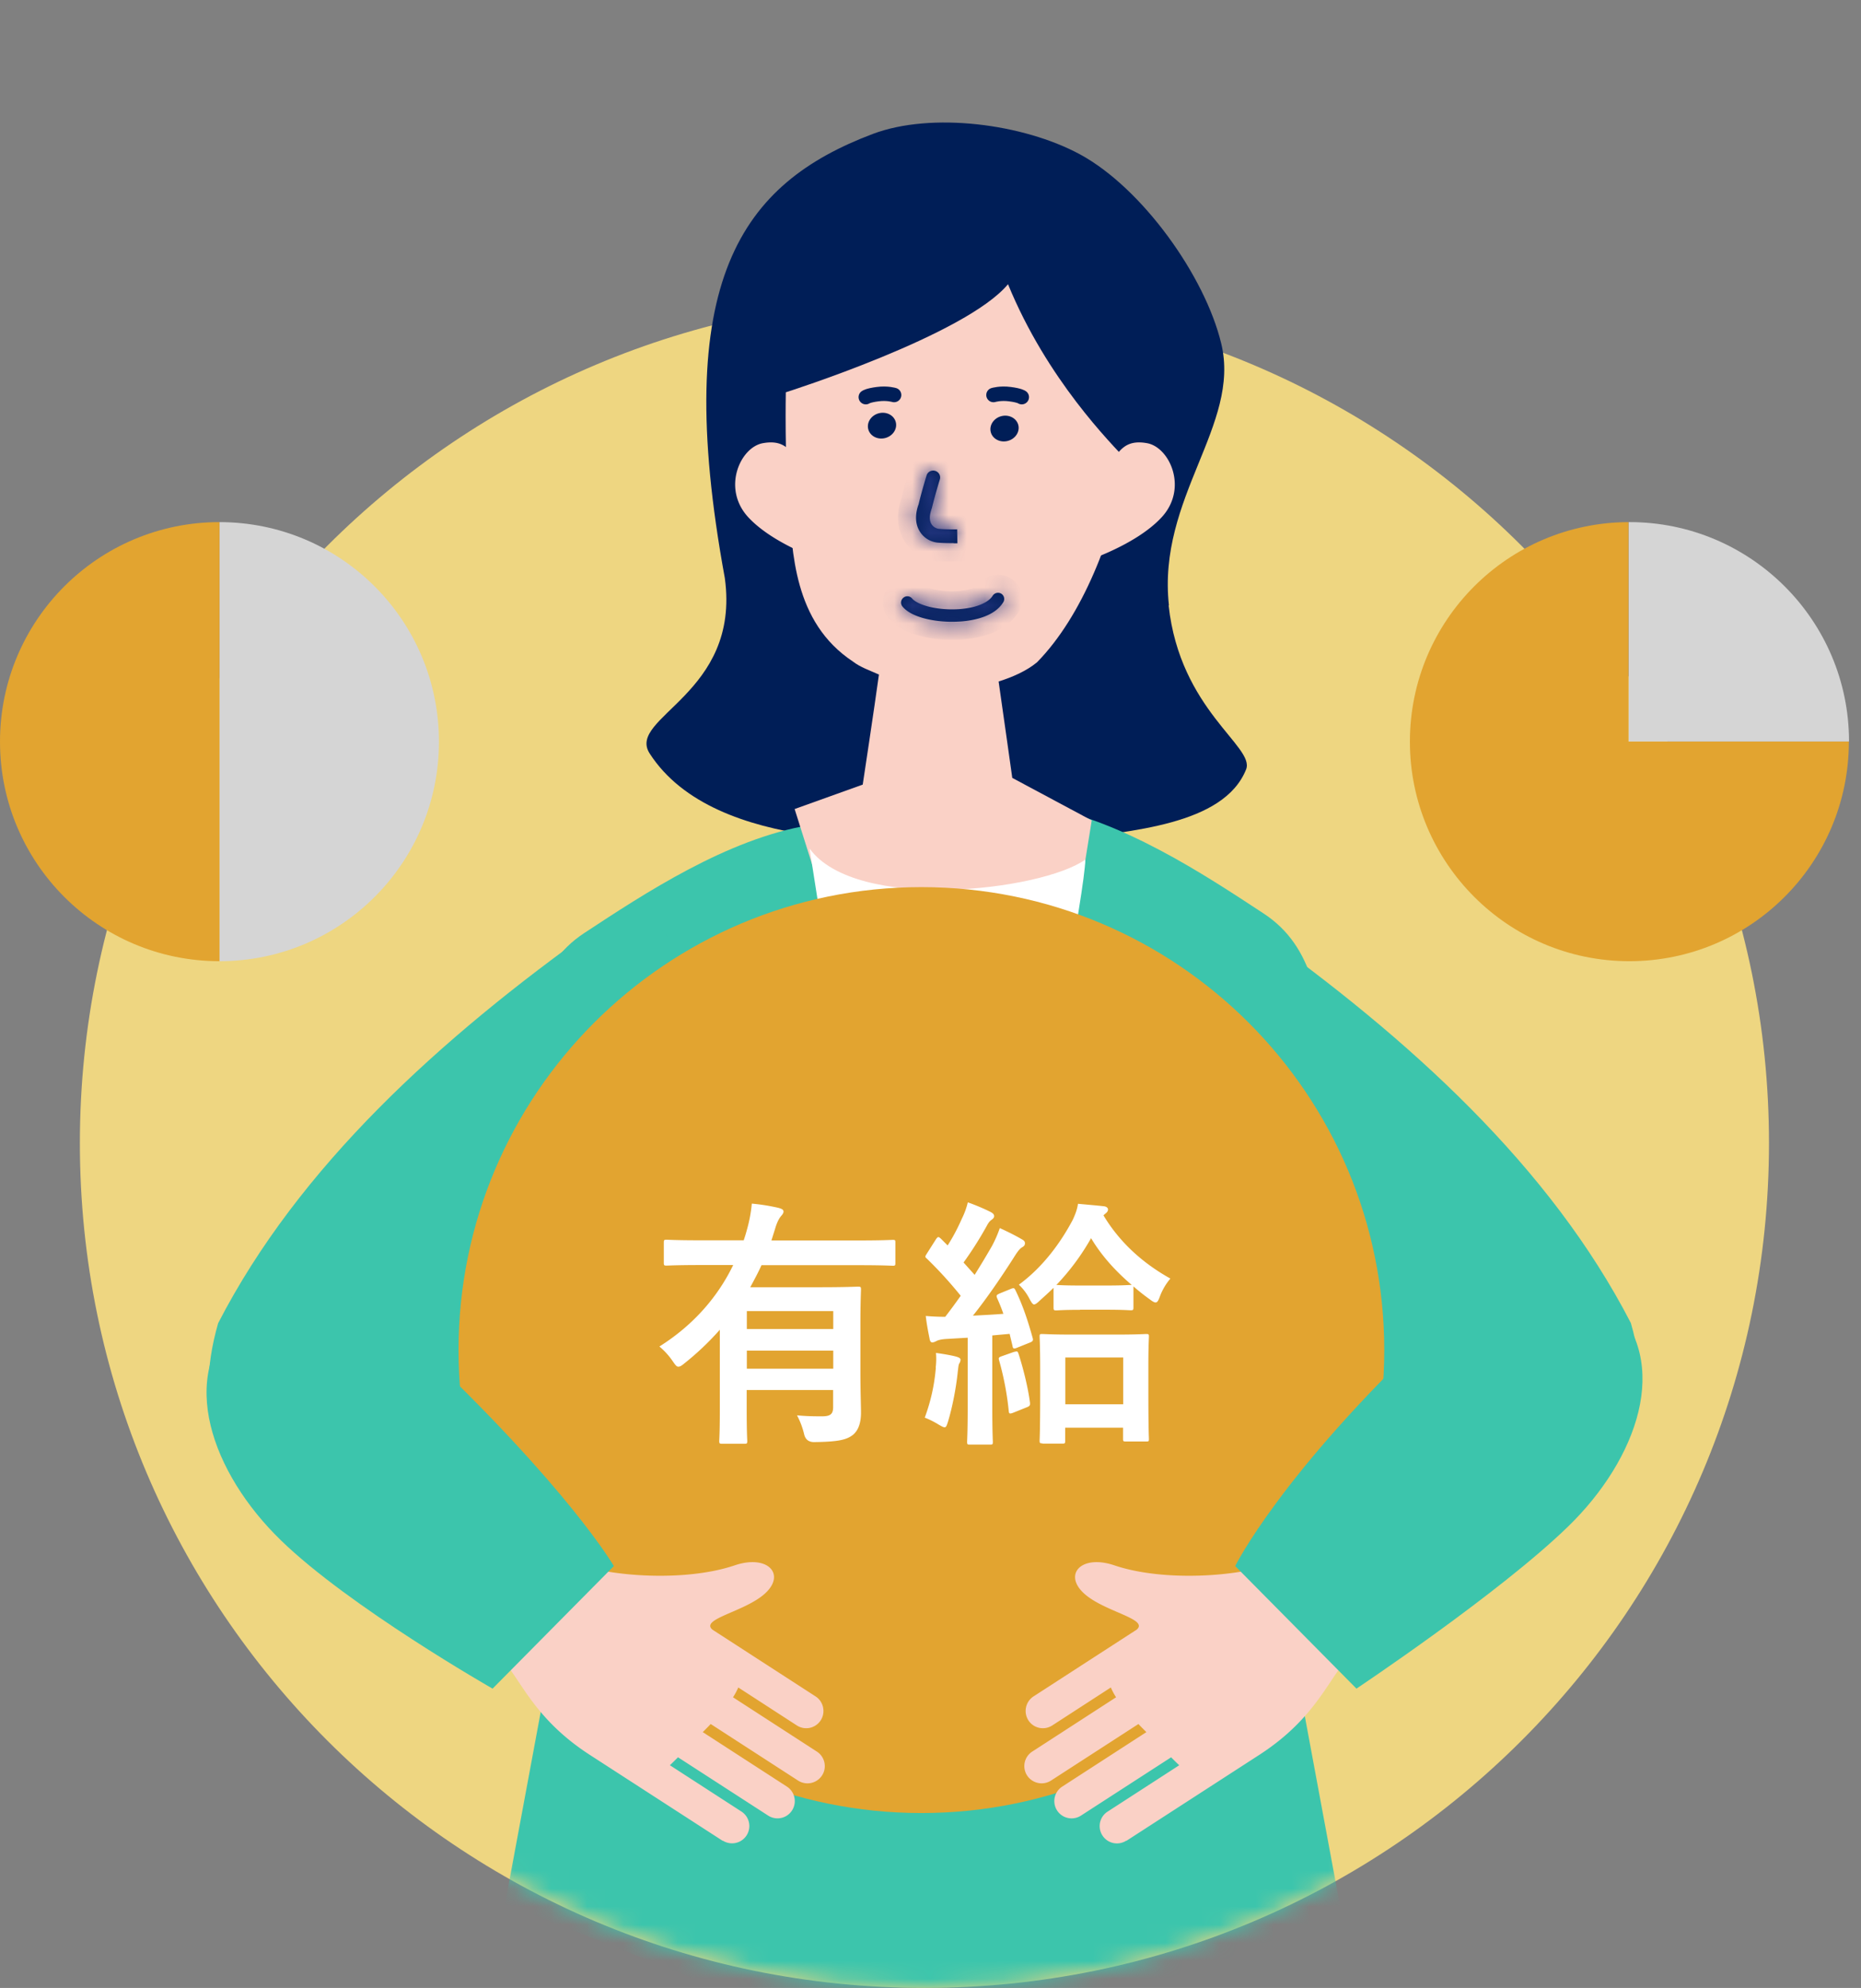
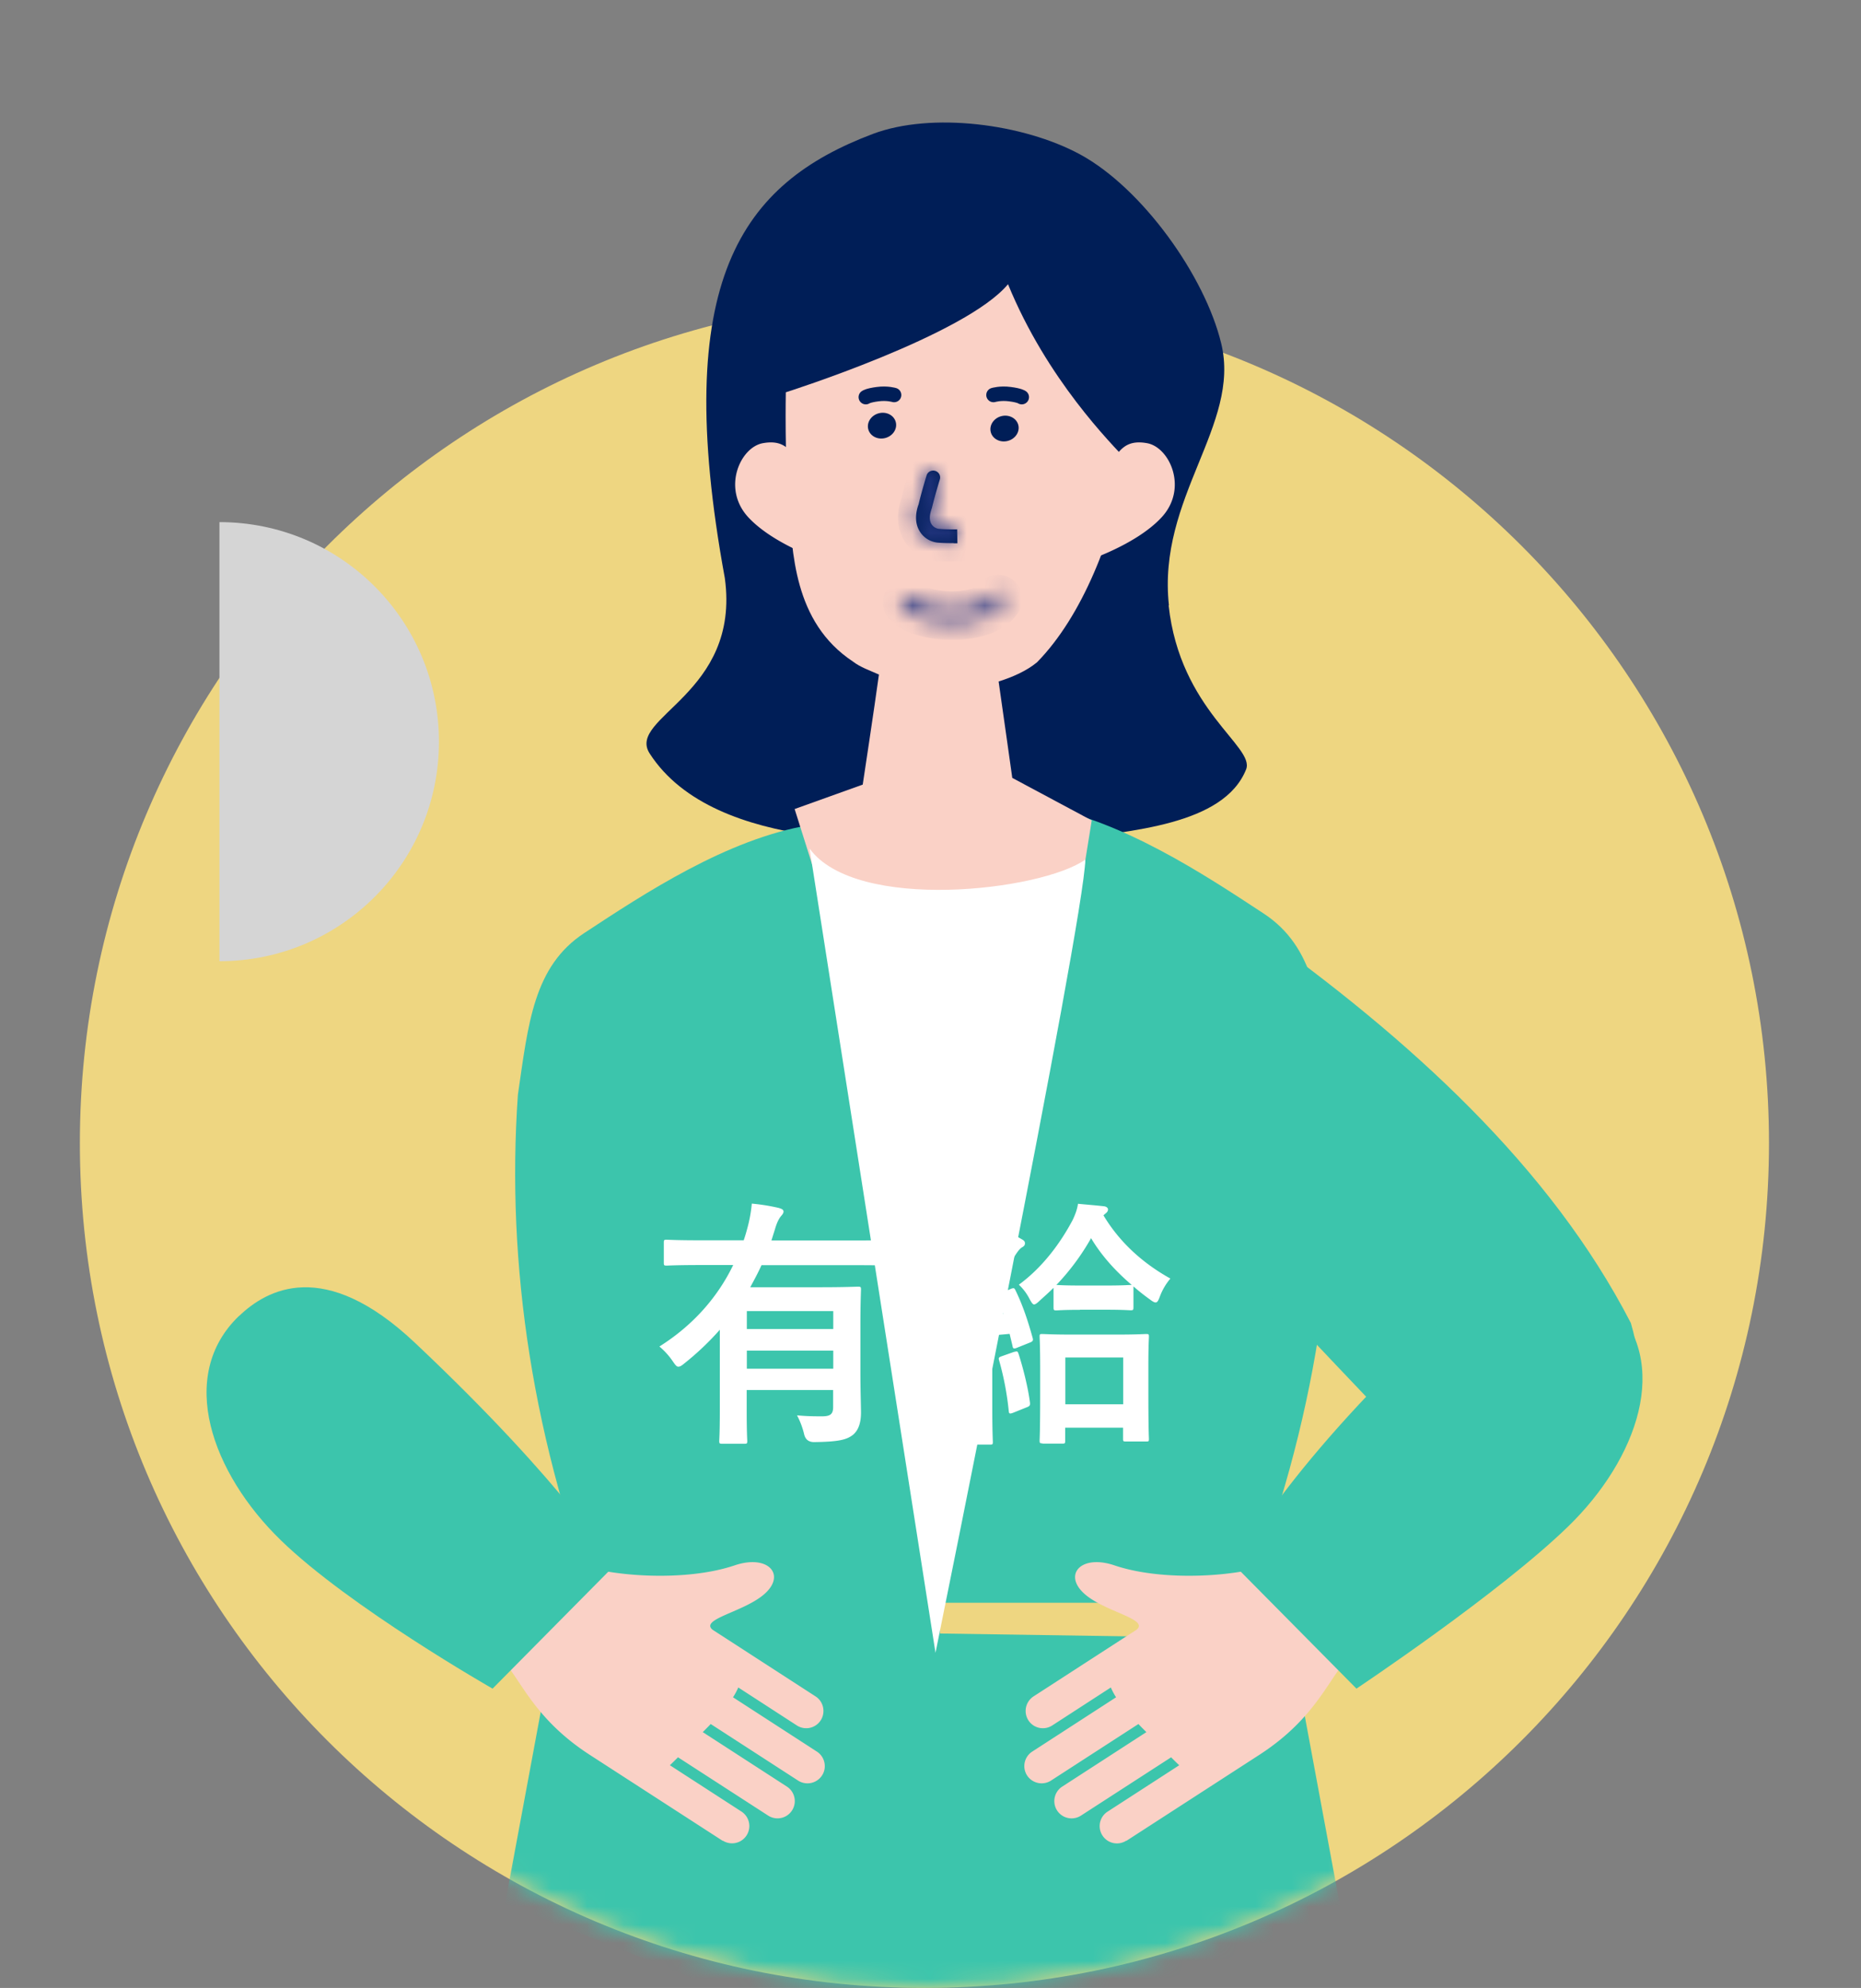
<svg xmlns="http://www.w3.org/2000/svg" width="103" height="110" viewBox="0 0 103 110" fill="none">
  <rect x="0" y="0" width="103" height="110" fill="#808080" stroke="none" />
  <path d="M51.164 110c25.815 0 46.743-20.928 46.743-46.743S76.979 16.514 51.164 16.514 4.421 37.442 4.421 63.257 25.35 110 51.164 110z" fill="#EED681" />
  <mask id="mask0_697_18945" style="mask-type:luminance" maskUnits="userSpaceOnUse" x="4" y="0" width="94" height="110">
    <path d="M97.909 63.257C97.909 89.072 76.98 110 51.166 110 25.352 110 4.431 89.072 4.431 63.257c0-18.072 10.26-33.753 25.272-41.526C30.977 14.162 35.698 0 52.22 0c22.03 0 18.883 13.375 20.56 21.802 14.94 7.797 25.138 23.438 25.138 41.455h-.008z" fill="#fff" />
  </mask>
  <g mask="url(#mask0_697_18945)">
    <path d="M64.696 33.5c-.653-5.97 3.989-9.976 2.895-14.492-.904-3.752-4.382-8.6-7.812-10.464-3.14-1.7-8.214-2.36-11.472-1.133-7.246 2.738-11.22 8.065-8.19 24.58.881 6.427-5.452 7.694-4.162 9.7 3.658 5.673 14.327 4.697 16.758 5.044 2.4.338 4.044.039 6.177-.252 3.658-.504 8.843-.818 10.078-3.91.504-1.26-3.658-3.273-4.288-9.072h.016z" fill="#001E57" />
    <path d="M27.956 105.334l2.904-15.626 21.164-.322v25.476l-24.068-9.528z" fill="#3CC5AC" />
    <path d="M74.325 106.31l-2.903-15.626-21.165-.322v25.476l24.068-9.528zM52.023 44.854s-4.193.307-7.215.803c-4.563.755-9.166 3.8-12.47 5.971-2.817 1.85-3.1 5.02-3.674 8.946-.661 9.394.818 19.331 4.72 29.19h18.64V44.845v.008z" fill="#3CC5AC" />
    <path d="M50.257 43.777s4.194.307 7.215.802c4.563.756 9.166 3.8 12.47 5.972 2.817 1.849 3.1 5.02 3.675 8.946.66 9.394-.818 19.331-4.72 29.19h-18.64V43.768v.008z" fill="#3CC5AC" />
    <path d="M90.263 73.21c-4.453-8.639-12.227-15.72-20.929-21.912-3.54-3.296-9.732 6.255-4.57 14.36 4.641 5.129 10.408 11.187 13.862 14.775 3.454 3.588 14.619 3.115 11.637-7.223z" fill="#3CC5AC" />
    <path d="M62.414 25.523c-.928-.992-4.46-4.516-6.624-9.796-2.36 2.833-12.298 5.98-12.298 5.98s-.07 3.73.158 6.239c.228 2.51.22 6.46 3.572 8.67.385.3.928.488 1.424.709-.252 1.84-.897 6.09-.897 6.09l-3.769 1.352 1.597 5.06 6.601 2.816 7.247-1.046.999-6.2-4.398-2.353s-.488-3.477-.756-5.334c.787-.252 1.527-.574 2.125-1.062 2.525-2.58 4.193-6.885 5.027-11.133l-.008.008z" fill="#FAD1C6" />
    <path d="M60.07 47.568c-.079 3.47-8.293 43.887-8.293 43.887l-6.97-44.5c2.572 3.532 12.832 2.344 15.27.605l-.007.008z" fill="#fff" />
-     <path d="M12.078 73.21c4.453-8.639 12.226-15.72 20.928-21.912 3.54-3.296 9.733 6.255 4.571 14.36-4.642 5.129-11.172 11.95-14.626 15.538-3.454 3.588-13.855 2.353-10.873-7.994v.008z" fill="#3CC5AC" />
-     <path d="M50.996 100.323c14.148 0 25.618-11.47 25.618-25.617 0-14.149-11.47-25.618-25.618-25.618-14.148 0-25.618 11.47-25.618 25.617 0 14.149 11.47 25.618 25.618 25.618z" fill="#E2A430" />
    <path d="M39.84 73.58a15.37 15.37 0 01-1.975 1.872c-.142.118-.228.173-.323.173-.094 0-.157-.086-.29-.275a3.996 3.996 0 00-.756-.842c1.96-1.235 3.273-2.832 4.084-4.508h-1.834c-1.306 0-1.762.031-1.849.031-.141 0-.157-.015-.157-.157v-1.117c0-.142.016-.158.157-.158.087 0 .535.032 1.85.032h2.415c.07-.205.133-.41.188-.622a7.793 7.793 0 00.26-1.408 11 11 0 011.48.236c.157.047.275.087.275.204 0 .103-.087.19-.158.276-.102.134-.204.323-.306.669l-.205.653h4.87c1.306 0 1.762-.032 1.85-.032.133 0 .14.016.14.158v1.117c0 .141-.015.157-.14.157-.087 0-.536-.031-1.85-.031h-5.42c-.19.425-.41.826-.622 1.22h3.894c1.306 0 1.975-.032 2.062-.032.157 0 .173.016.173.157 0 .087-.032.716-.032 1.936v2.627c0 1.078.032 1.85.032 2.25 0 .551-.134.96-.433 1.22-.346.276-.787.394-2.164.41-.299 0-.482-.145-.55-.434a4.315 4.315 0 00-.394-1.046c.512.047.842.055 1.377.055.464 0 .622-.118.622-.511v-.944h-4.784v1.148c0 1.204.031 1.598.031 1.668 0 .142-.015.158-.157.158h-1.22c-.157 0-.173-.016-.173-.158 0-.07.032-.464.032-1.668v-4.492.008zm1.495-1.031v.991h4.783v-.991h-4.783zm4.783 3.186v-.999h-4.783v1h4.783zm5.67-.062c.03-.275.039-.496.015-.81.362.047.905.141 1.117.204.173.048.244.103.244.173a.43.43 0 01-.07.205c-.048.07-.056.244-.087.48-.087.858-.291 1.92-.535 2.73-.07.22-.102.323-.189.323-.07 0-.173-.055-.346-.158a4.831 4.831 0 00-.755-.377 10.29 10.29 0 00.613-2.762l-.008-.008zm4.146-4.35c.189-.072.204-.056.275.086.425.873.7 1.746.944 2.62.047.157 0 .204-.188.275l-.685.275c-.173.071-.22.048-.244-.117l-.157-.654-.96.087v3.981c0 1.338.031 1.833.031 1.904 0 .142-.015.157-.157.157h-1.11c-.141 0-.157-.015-.157-.157 0-.086.032-.566.032-1.904v-3.855l-1.204.07c-.244.017-.425.056-.535.119-.07.031-.134.07-.22.07-.103 0-.134-.102-.158-.243-.07-.347-.15-.756-.204-1.22.377.032.74.047 1.078.047.29-.377.582-.77.857-1.164a22.874 22.874 0 00-1.872-2.054c-.134-.102-.087-.141.015-.306l.48-.756c.055-.086.103-.133.142-.133.031 0 .07.031.134.086l.377.378c.307-.48.551-.944.787-1.48a4.19 4.19 0 00.33-.904 11.3 11.3 0 011.267.535c.15.086.19.141.19.236 0 .07-.056.134-.135.189-.118.086-.173.157-.275.346a20.086 20.086 0 01-1.282 2.022l.613.684c.33-.527.653-1.062.96-1.597.173-.322.323-.669.433-.991.448.204.889.425 1.22.621.133.071.172.134.172.22 0 .103-.047.158-.157.221-.142.087-.26.244-.48.598-.755 1.18-1.542 2.313-2.242 3.186.55-.031 1.117-.055 1.684-.102-.103-.307-.22-.582-.347-.873-.055-.142-.039-.173.158-.26l.598-.244h-.008zm.204 3.485c.174-.055.19-.032.244.133.244.756.512 1.818.622 2.66.016.157 0 .204-.189.275l-.724.291c-.22.087-.244.055-.26-.086a16.174 16.174 0 00-.535-2.81c-.047-.156 0-.172.174-.235l.668-.236v.008zm3.635-2.33c-.944 0-1.22.032-1.306.032-.141 0-.157-.015-.157-.173V71.26c-.244.244-.512.48-.771.716-.142.134-.236.205-.307.205-.07 0-.142-.102-.26-.323a2.825 2.825 0 00-.582-.77c1.377-1.008 2.353-2.4 2.982-3.588.142-.307.244-.567.291-.89.48.048 1.007.087 1.471.142.134.031.19.102.19.173s-.032.142-.134.22l-.118.103c.904 1.51 2.195 2.66 3.705 3.5a3.36 3.36 0 00-.582.992c-.086.236-.142.33-.236.33-.07 0-.173-.054-.323-.172a12.05 12.05 0 01-.904-.716v1.148c0 .158-.016.173-.158.173-.102 0-.393-.031-1.306-.031h-1.495v.008zm-2.077 7.389c-.141 0-.157-.016-.157-.158 0-.086.031-.495.031-2.643v-1.29c0-1.29-.031-1.731-.031-1.818 0-.134.016-.142.157-.142.102 0 .512.032 1.7.032h2.352c1.196 0 1.597-.032 1.684-.032.142 0 .157.016.157.142 0 .087-.031.527-.031 1.574v1.47c0 2.125.031 2.534.031 2.62 0 .135-.015.142-.157.142h-1.117c-.142 0-.158-.015-.158-.141V79h-3.202v.724c0 .142-.016.157-.157.157h-1.102v-.015zm4.941-8.765c-.944-.81-1.684-1.644-2.25-2.589a12.989 12.989 0 01-1.92 2.589c.087 0 .362.031 1.306.031h1.495c.913 0 1.204-.031 1.306-.031h.063zm-3.674 6.601h3.202v-2.588h-3.202v2.588z" fill="#fff" />
    <path d="M48.995 24.238c.42-.11.682-.505.583-.883-.098-.379-.52-.597-.94-.487-.42.11-.681.505-.583.883.099.379.52.597.94.487zm6.781.16c.42-.109.681-.505.583-.883-.099-.378-.52-.596-.94-.487-.42.11-.681.505-.583.884.099.378.52.596.94.486z" fill="#001E57" />
    <g style="mix-blend-mode:multiply">
      <mask id="path-17-inside-1_697_18945" fill="#fff">
        <path d="M52.785 30.054c-.22 0-.574 0-.912-.031a1.314 1.314 0 01-.96-.606c-.181-.283-.338-.779-.07-1.518.18-.756.44-1.59.44-1.59a.38.38 0 01.48-.252.38.38 0 01.252.48s-.252.81-.441 1.582c-.142.393-.142.692-.016.889a.57.57 0 00.378.252c.495.047 1.038.031 1.038.031l.016.771h-.212l.008-.008z" />
      </mask>
      <path d="M52.785 30.054c-.22 0-.574 0-.912-.031a1.314 1.314 0 01-.96-.606c-.181-.283-.338-.779-.07-1.518.18-.756.44-1.59.44-1.59a.38.38 0 01.48-.252.38.38 0 01.252.48s-.252.81-.441 1.582c-.142.393-.142.692-.016.889a.57.57 0 00.378.252c.495.047 1.038.031 1.038.031l.016.771h-.212l.008-.008z" fill="#001E57" />
      <path d="M52.785 30.054l.708.707 1.705-1.707h-2.413v1zm-.912-.031l.093-.996h-.01l-.083.996zm-.96-.606l.844-.536-.001-.002-.843.538zm-.07-1.518l.94.34.019-.053.013-.054-.973-.233zm.44-1.59l.955.297v-.003l-.955-.294zm.731.229l.955.296.001-.002-.956-.294zm-.44 1.58l.94.34.019-.05.012-.051-.971-.238zm-.016.89l-.842.539.005.008.005.008.832-.555zm.378.252l.095-.996h-.012l-.083.996zm1.038.031l1-.02-.02-1.009-1.009.03.03 1zm.016.771v1h1.02l-.02-1.02-1 .02zm-.212 0l-.708-.707-1.705 1.707h2.413v-1zm.008-1.008c-.225 0-.535 0-.82-.027l-.186 1.992c.391.036.79.035 1.005.035v-2zm-.83-.028c.008.001-.028-.003-.08-.032a.334.334 0 01-.119-.113l-1.688 1.072c.45.71 1.17 1.02 1.72 1.067l.167-1.994zm-.2-.147a.372.372 0 01-.053-.163c-.01-.083-.007-.237.08-.477l-1.881-.68c-.374 1.034-.178 1.854.168 2.396l1.686-1.076zm.059-.747a24.247 24.247 0 01.382-1.392l.03-.1a1.91 1.91 0 01.008-.026l.002-.006v-.001l-.954-.298-.955-.297v.001l-.001.002-.003.008-.009.03a21.82 21.82 0 00-.145.49c-.09.31-.205.724-.3 1.123l1.945.466zm.424-1.529a.62.62 0 01-.77.41l.588-1.911a1.38 1.38 0 00-1.73.913l1.912.588zm-.77.41a.62.62 0 01-.41-.77l1.911.589a1.38 1.38 0 00-.913-1.73l-.588 1.911zm.545-.476l-.955-.296v.003l-.003.008-.009.029a34.11 34.11 0 00-.445 1.6l1.943.476a26.959 26.959 0 01.414-1.49l.008-.025.002-.006v-.002l-.955-.296zm-1.381 1.243c-.176.489-.298 1.173.083 1.767l1.684-1.078a.443.443 0 01.066.178 1.056 1.056 0 01.049-.19l-1.882-.677zm.093 1.783c.273.41.717.66 1.127.693l.166-1.993c.08.007.138.024.167.035a.385.385 0 01.204.156l-1.664 1.109zm1.115.692a9.587 9.587 0 001.152.036h.01l-.029-1-.028-1h-.003a.81.81 0 01-.074.002 9.557 9.557 0 01-.838-.029l-.19 1.991zm.133-.943l.016.77 2-.04-.016-.771-2 .04zm1.016.75v-1h-.213v2h.213v-1zm.495.707l.008-.008-1.415-1.413-.008.007 1.415 1.414z" fill="#263783" mask="url(#path-17-inside-1_697_18945)" />
    </g>
    <g style="mix-blend-mode:multiply">
      <mask id="path-19-inside-2_697_18945" fill="#fff">
        <path d="M52.69 34.406c-1.078 0-2.266-.268-2.738-.842a.341.341 0 01.047-.488.341.341 0 01.488.047c.291.346 1.369.669 2.62.582.905-.07 1.59-.346 1.833-.74a.353.353 0 01.472-.117.344.344 0 01.118.472c-.495.818-1.7 1.023-2.368 1.07-.15.008-.299.016-.456.016h-.016z" />
      </mask>
-       <path d="M52.69 34.406c-1.078 0-2.266-.268-2.738-.842a.341.341 0 01.047-.488.341.341 0 01.488.047c.291.346 1.369.669 2.62.582.905-.07 1.59-.346 1.833-.74a.353.353 0 01.472-.117.344.344 0 01.118.472c-.495.818-1.7 1.023-2.368 1.07-.15.008-.299.016-.456.016h-.016z" fill="#001E57" />
      <path d="M49.952 33.564l.773-.635-.008-.01-.765.645zm.535-.44l.765-.644v-.001l-.765.644zm2.62.581l.069.998h.009l-.078-.998zm1.833-.74l.85.528.004-.007.004-.006-.858-.514zm.472-.117l-.514.857.009.006.01.005.495-.868zm.118.472l.856.518.006-.01.006-.012-.868-.496zm-2.368 1.07l.053.998h.018l-.071-.998zm-.472-.984a5.05 5.05 0 01-1.324-.168c-.417-.118-.597-.256-.642-.31l-1.545 1.27c.428.522 1.078.805 1.643.964a7.03 7.03 0 001.868.244v-2zm-1.973-.486a.659.659 0 01-.074.92l-1.288-1.529a1.341 1.341 0 00-.168 1.897l1.53-1.288zm-.074.92a.659.659 0 01-.92-.073l1.529-1.288a1.342 1.342 0 00-1.897-.168l1.288 1.53zm-.921-.073c.202.24.467.4.688.507.238.114.507.205.79.274a6.556 6.556 0 001.976.155l-.138-1.995a4.561 4.561 0 01-1.363-.103 2.11 2.11 0 01-.399-.134c-.102-.049-.08-.06-.024.009l-1.53 1.287zm3.463.935a4.988 4.988 0 001.46-.318c.413-.167.866-.44 1.145-.891l-1.7-1.054c.036-.057.024.003-.193.09-.197.08-.49.15-.868.18l.156 1.993zm2.613-1.222a.657.657 0 01-.403.303.657.657 0 01-.497-.078l1.029-1.715a1.352 1.352 0 00-1.844.461l1.715 1.03zm-.882.236a.656.656 0 01-.254-.892l1.736.992c.341-.596.202-1.44-.49-1.837l-.992 1.737zm-.241-.914c-.08.132-.261.28-.6.4-.328.117-.697.17-.983.19l.14 1.995c.383-.027.95-.1 1.515-.301.554-.198 1.223-.562 1.639-1.248l-1.711-1.036zm-1.566.59a7.671 7.671 0 01-.403.014v2c.187 0 .362-.01.509-.017l-.106-1.998zm-.403.014h-.016v2h.016v-2z" fill="#263783" mask="url(#path-19-inside-2_697_18945)" />
    </g>
    <path d="M62.338 101.864l7.372-4.768c3.51-2.273 3.966-4.783 5.28-5.633l.684-.44-3.54-5.477-1.047.677c-1.416.913-6.31 1.44-9.41.394-1.833-.622-2.856.503-1.66 1.573 1.125 1.007 3.604 1.393 2.888 1.99-.126.08-5.704 3.69-5.704 3.69a.961.961 0 00-.284 1.322.954.954 0 001.322.284l3.242-2.101c.078.18.173.362.29.543l-4.641 3.005a.954.954 0 00-.283 1.322.961.961 0 001.321.283l4.84-3.131c.14.15.29.299.44.448L58.79 98.86a.955.955 0 101.038 1.605l4.989-3.226c.157.157.307.307.448.44l-3.965 2.566a.953.953 0 00-.283 1.321.954.954 0 001.321.284v.015zm-1.011-75.971c.567-.912.913-1.597 2.164-1.369 1.251.228 2.282 2.51.795 4.107-1.48 1.597-4.446 2.51-4.446 2.51l1.48-5.248h.007zm-16.947 0c-.566-.912-.912-1.597-2.163-1.369-1.25.228-2.281 2.51-.794 4.107 1.487 1.597 4.445 2.51 4.445 2.51l-1.48-5.248h-.007z" fill="#FAD1C6" />
    <path d="M56.552 21.975s-.118-.095-.653-.165c-.535-.071-.913.047-.913.047m-7.067.118s.118-.095.653-.165c.535-.071.913.047.913.047" stroke="#001E57" stroke-width=".8" stroke-miterlimit="10" stroke-linecap="round" />
    <path d="M89.103 72.053c-1.518-1.456-4.697-3.265-9.724 1.479-8.513 8.025-11.015 13.124-11.015 13.124l6.711 6.782s7.923-5.28 11.723-8.978c3.808-3.697 5.775-9.087 2.313-12.407h-.008z" fill="#3CC5AC" />
    <path d="M40.003 101.864l-7.372-4.768c-3.509-2.273-3.965-4.783-5.279-5.633l-.684-.44 3.54-5.477 1.046.677c1.417.913 6.31 1.44 9.41.394 1.834-.622 2.856.503 1.66 1.573-1.125 1.007-3.603 1.393-2.887 1.99.126.08 5.704 3.69 5.704 3.69.44.284.567.882.283 1.322a.954.954 0 01-1.321.284l-3.242-2.101a3.648 3.648 0 01-.291.543l4.642 3.005c.44.284.574.882.283 1.322a.961.961 0 01-1.322.283l-4.838-3.131c-.142.15-.291.299-.44.448l4.657 3.014a.955.955 0 11-1.038 1.605l-4.989-3.226c-.157.157-.307.307-.448.44l3.965 2.566a.956.956 0 01-1.039 1.605v.015z" fill="#FAD1C6" />
    <path d="M13.235 72.817c1.519-1.455 4.697-3.265 9.725 1.48 8.513 8.024 11.015 12.36 11.015 12.36l-6.712 6.782s-7.923-4.516-11.723-8.214c-3.808-3.698-5.775-9.088-2.313-12.408h.008z" fill="#3CC5AC" />
  </g>
  <path d="M12.146 28.89v24.297c6.711 0 12.148-5.437 12.148-12.148 0-6.712-5.437-12.148-12.148-12.148z" fill="#D5D5D5" />
-   <path d="M0 41.039c0 6.711 5.437 12.148 12.148 12.148V28.89C5.437 28.89 0 34.328 0 41.039zM90.133 28.89c-6.688.024-12.1 5.453-12.1 12.149 0 6.695 5.436 12.148 12.147 12.148s12.148-5.437 12.148-12.148v-.008H90.133V28.89z" fill="#E2A430" />
-   <path d="M90.189 28.89h-.047v12.14h12.195c0-6.703-5.445-12.14-12.148-12.14z" fill="#D5D5D5" />
</svg>